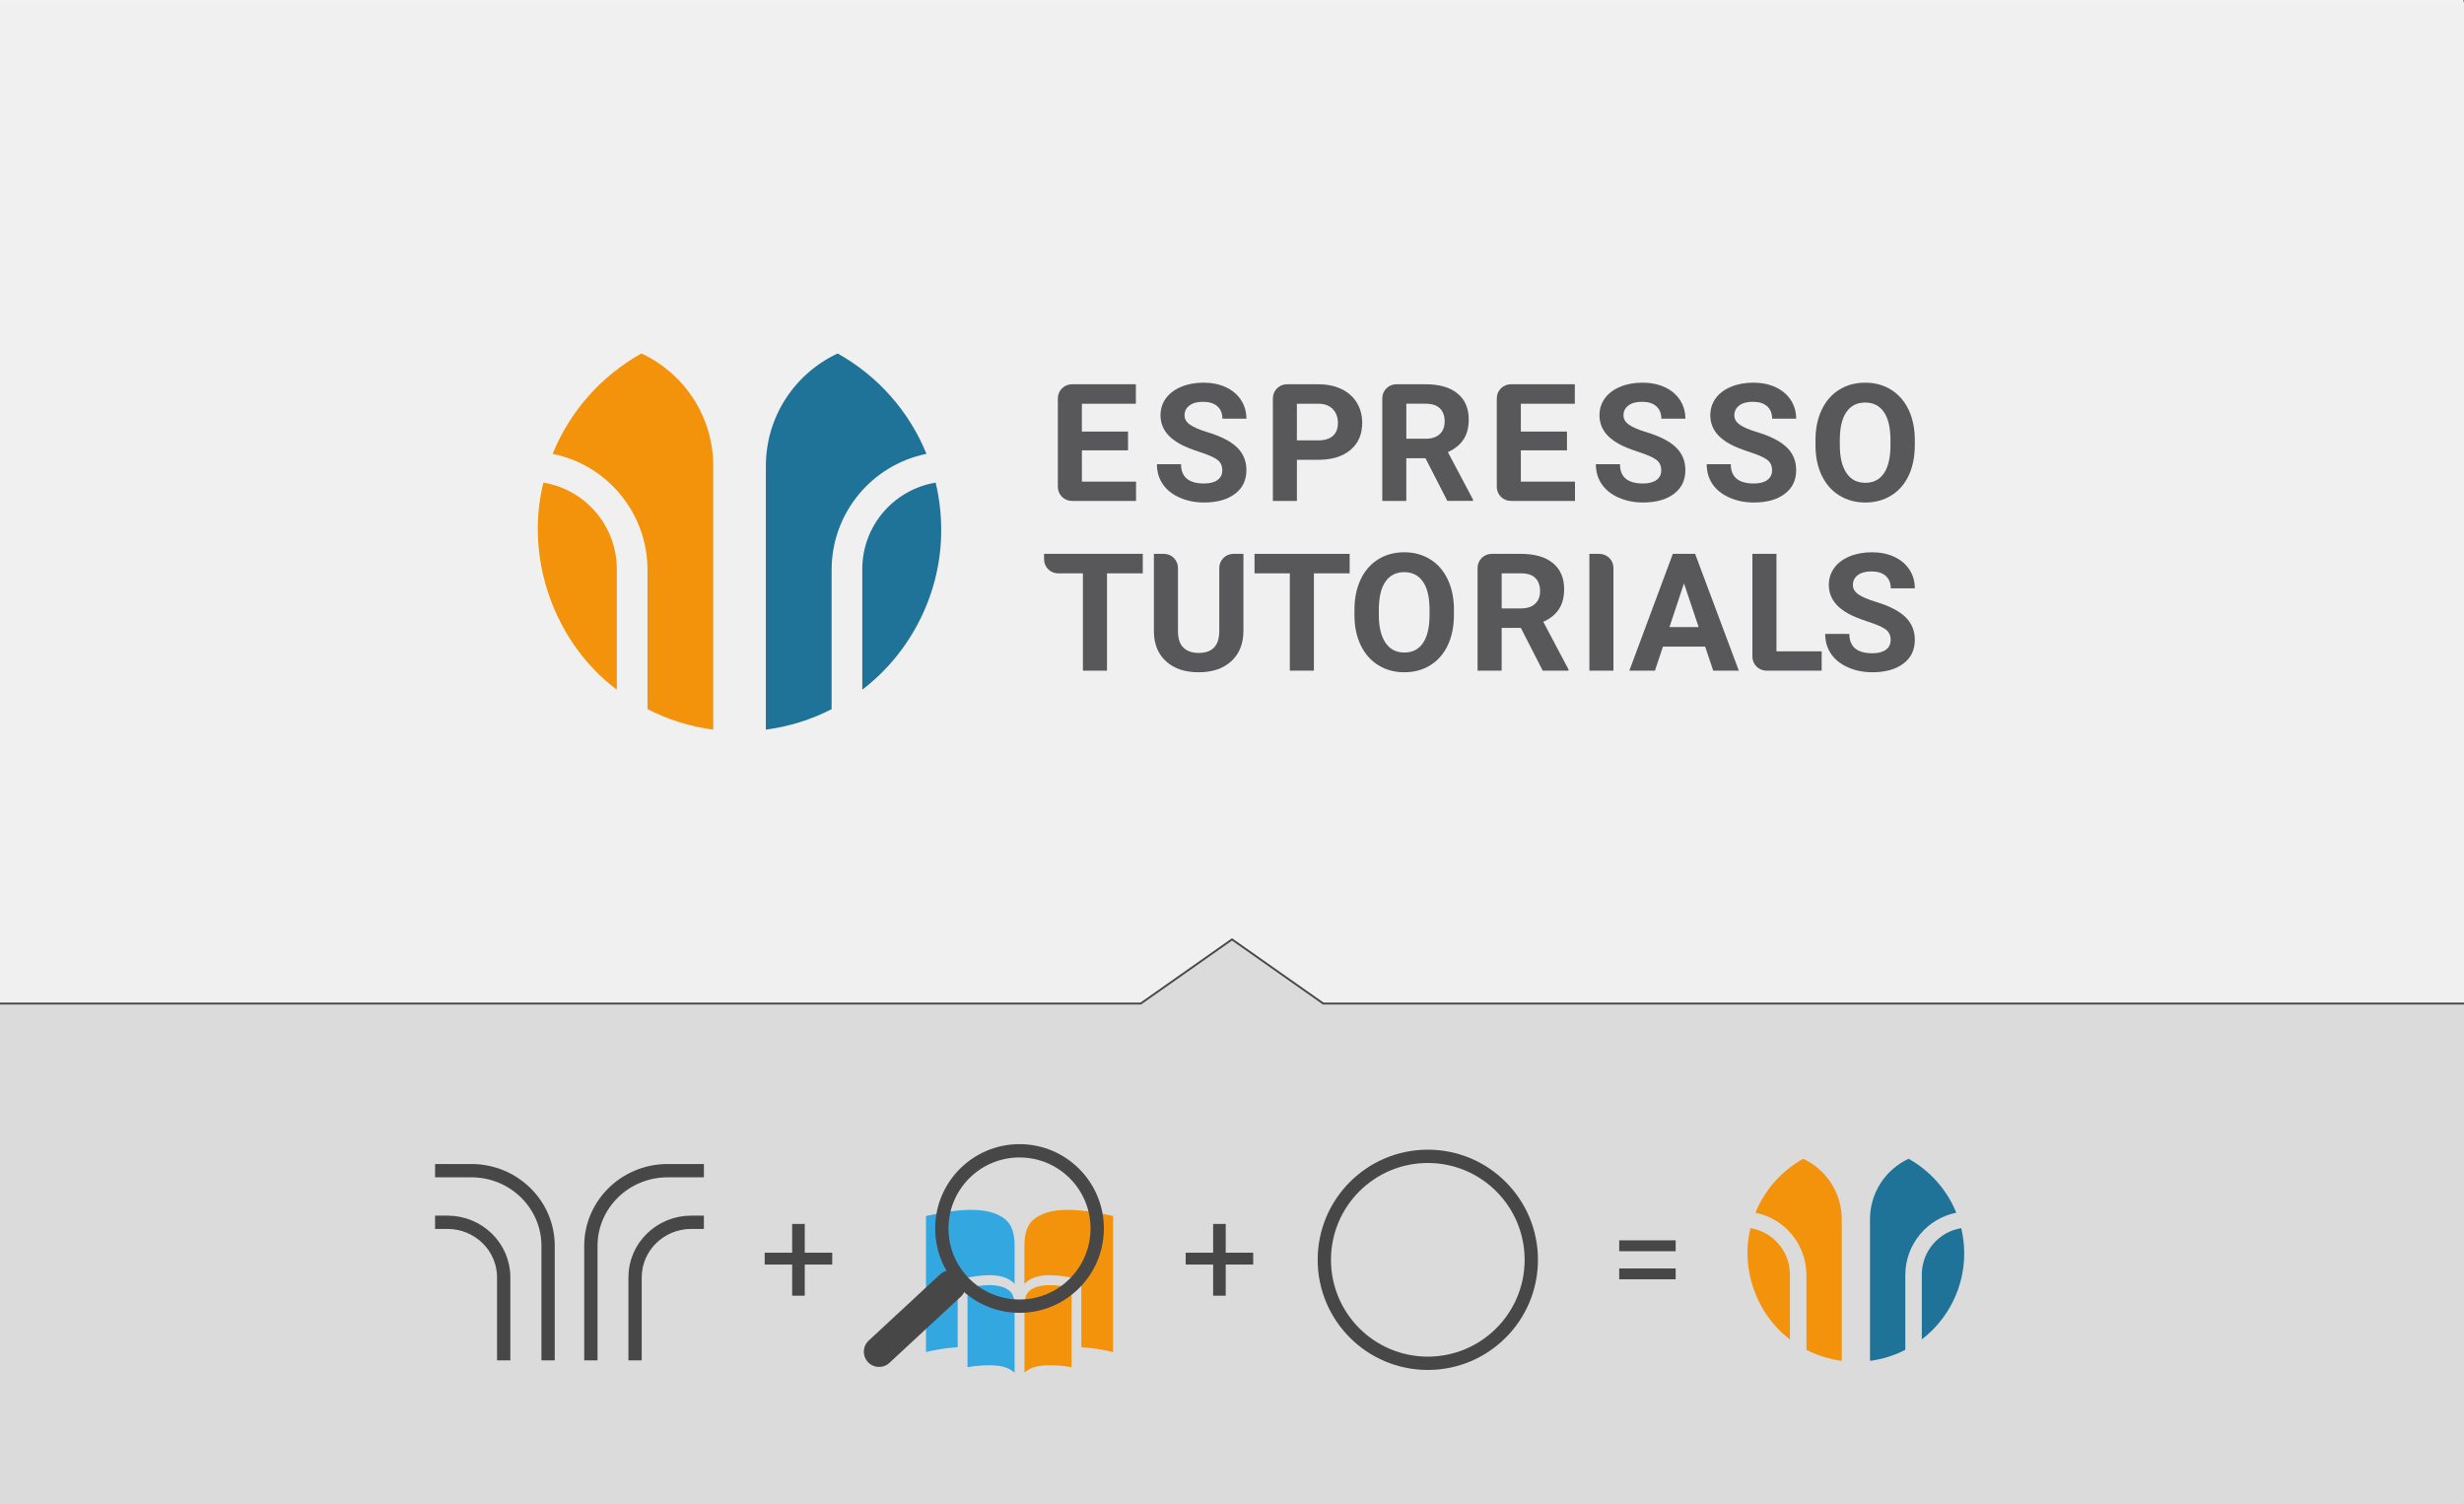
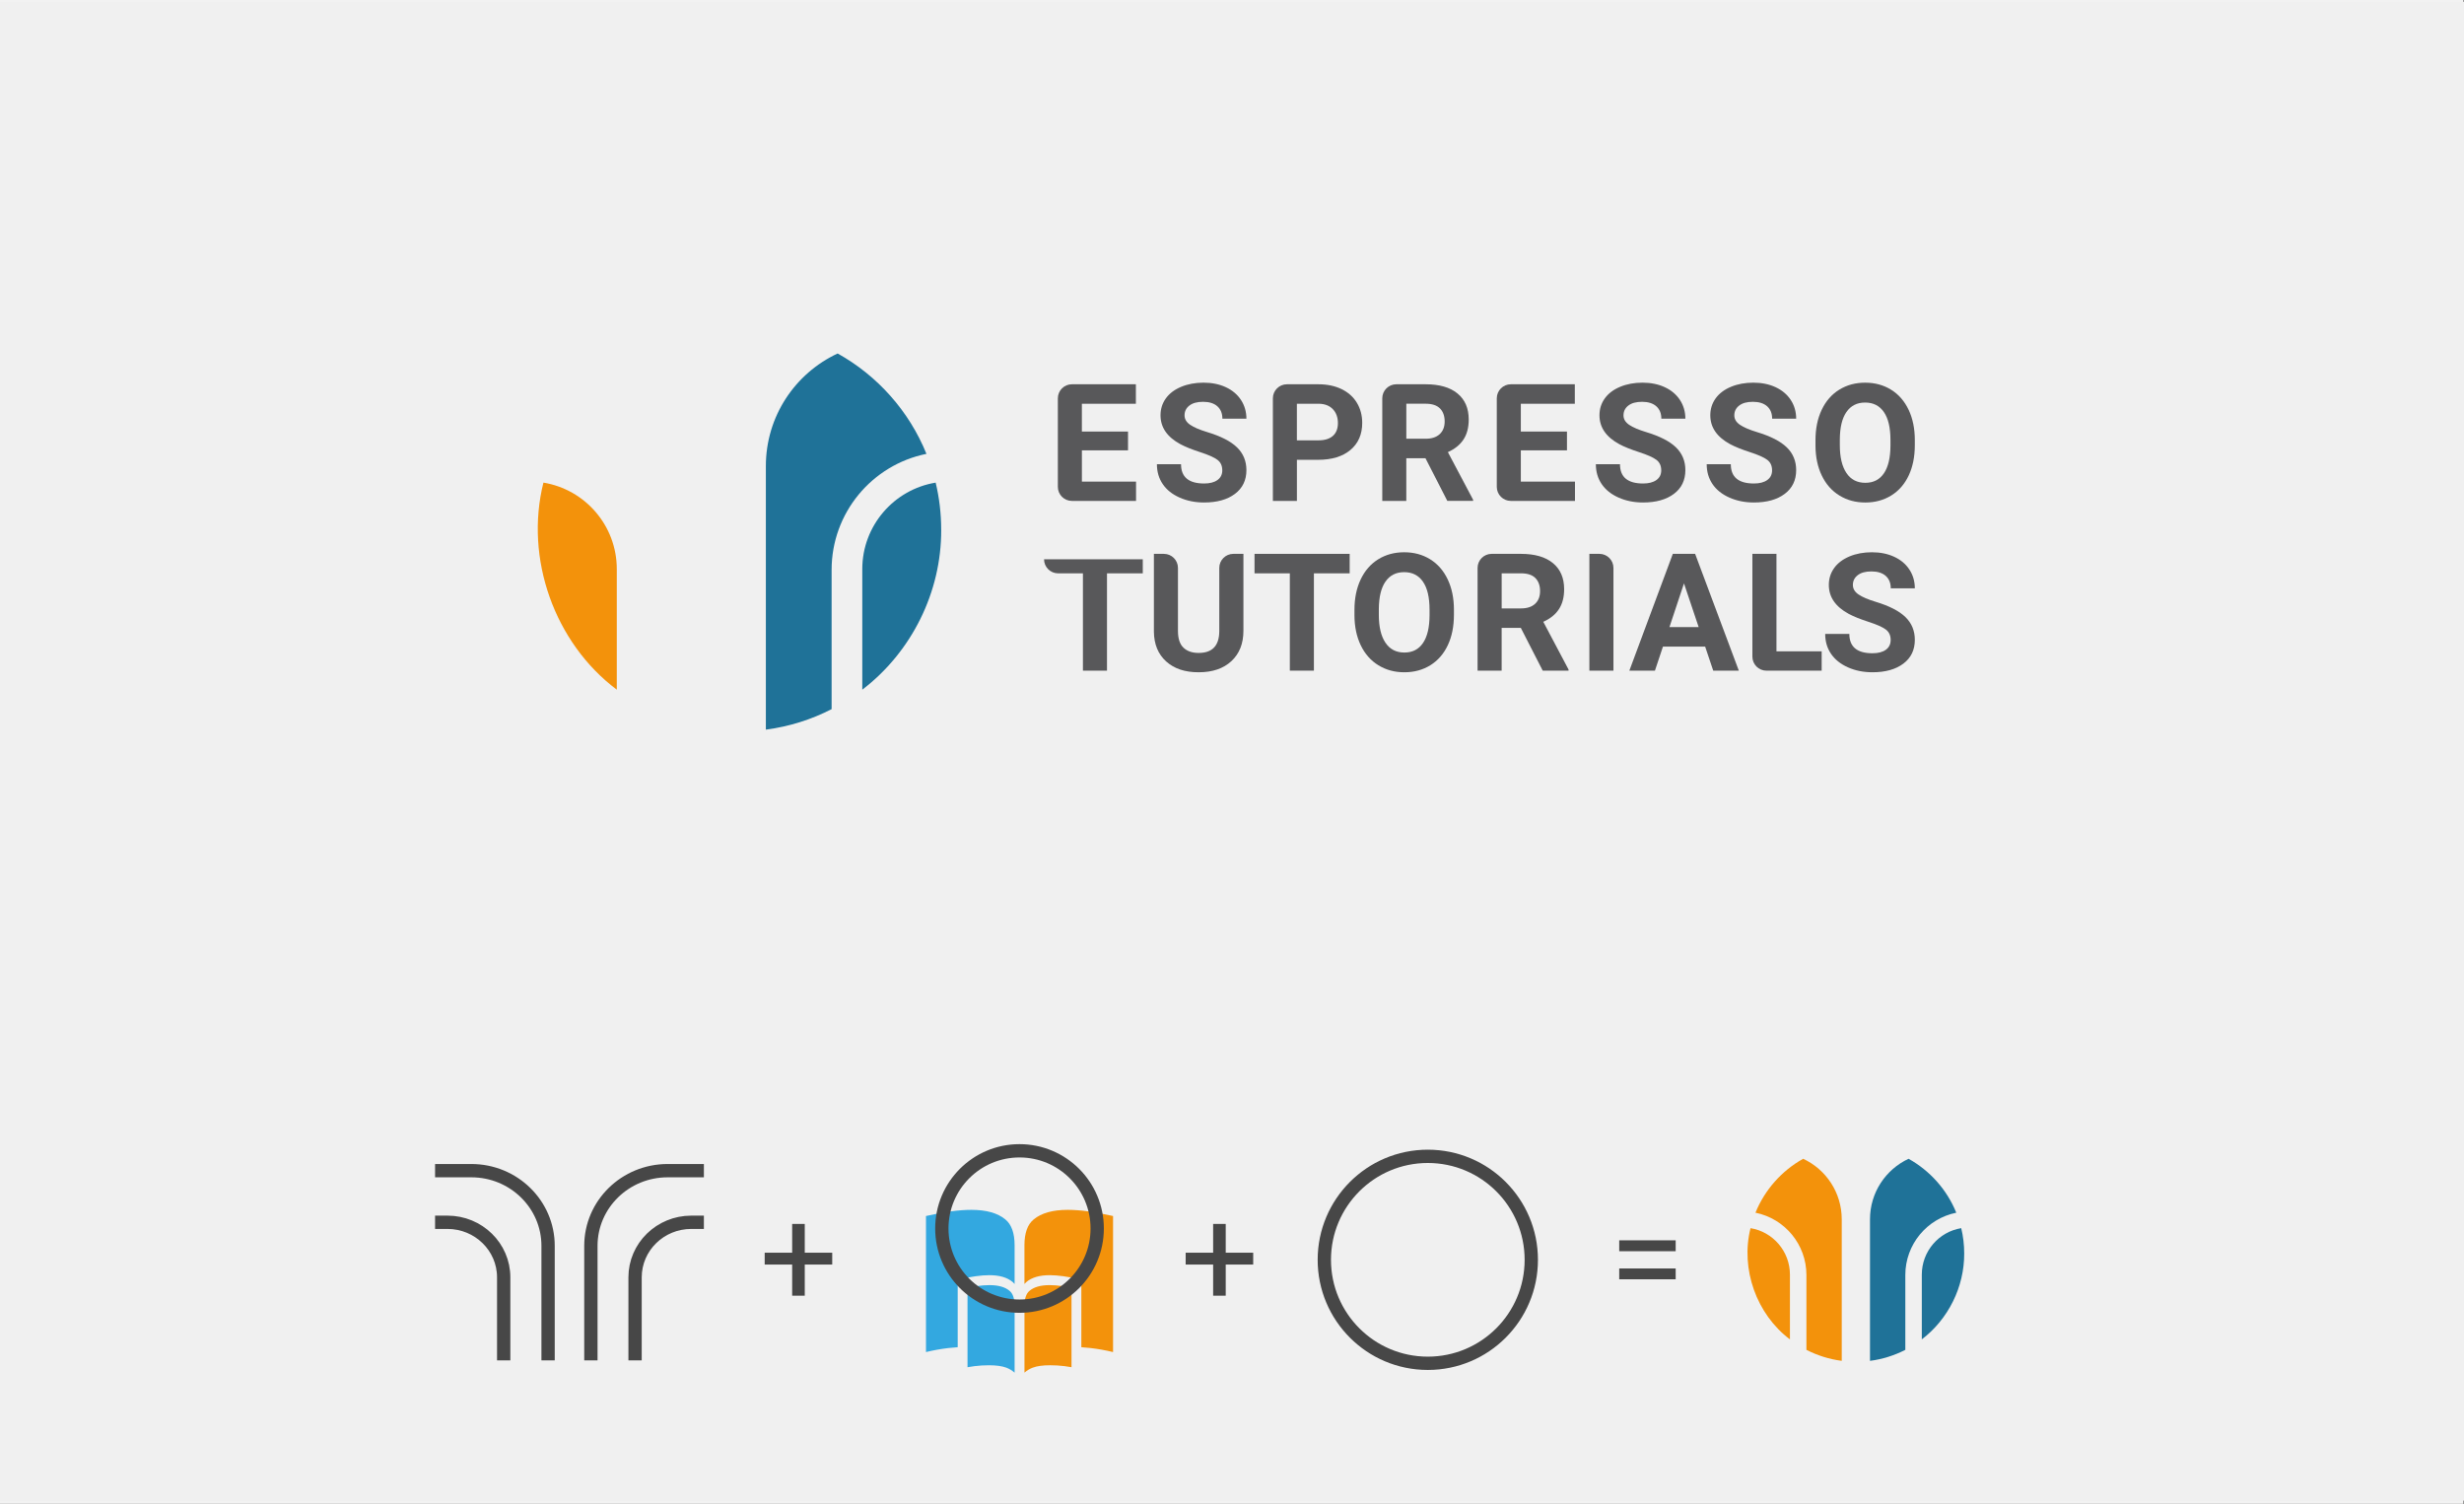
<svg xmlns="http://www.w3.org/2000/svg" id="Ebene_1" version="1.1" viewBox="0 0 1296 791">
  <rect x="0" y="0" width="1296" height="791" fill="#333333" stroke="none" />
  <defs>
    <style>
      .st0 {
        fill: #dbdbdb;
      }

      .st0, .st1 {
        stroke-miterlimit: 10;
      }

      .st0, .st1, .st2, .st3 {
        stroke: #474747;
      }

      .st4 {
        fill: #474747;
      }

      .st1, .st2 {
        stroke-width: 7px;
      }

      .st1, .st2, .st3 {
        fill: none;
      }

      .st5 {
        fill: #f3920b;
      }

      .st6 {
        fill: #f3920b;
      }

      .st7 {
        fill: #33a8e0;
      }

      .st8 {
        fill: #f0f0f0;
      }

      .st9 {
        fill: #1f7298;
      }

      .st10 {
        fill: #1f7298;
      }

      .st11 {
        fill: #f2f2f2;
      }

      .st3 {
        stroke-linecap: round;
        stroke-width: 16px;
      }

      .st12 {
        fill: #58585a;
      }
    </style>
  </defs>
  <rect class="st11" x="-.24" y="0" width="1296" height="791" />
  <rect class="st8" x="-.8" y=".99" width="1297.18" height="788.31" transform="translate(1295.58 790.29) rotate(180)" />
-   <polygon class="st0" points="1309.13 527.84 1309.13 802.18 -12.01 802.18 -12.01 527.84 600.01 527.84 648 494.11 695.99 527.84 1309.13 527.84" />
  <path class="st4" d="M881.36,658.12h-29.69v-5.73h29.69v5.73ZM881.36,672.89h-29.69v-5.7h29.69v5.7Z" />
  <path class="st4" d="M423.28,658.9h14.45v6.23h-14.45v16.38h-6.62v-16.38h-14.45v-6.23h14.45v-15.13h6.62v15.13Z" />
  <path class="st4" d="M644.7,658.9h14.45v6.23h-14.45v16.38h-6.62v-16.38h-14.45v-6.23h14.45v-15.13h6.62v15.13Z" />
  <path class="st1" d="M370.23,615.75h-19.07c-22.29,0-40.37,17.7-40.37,39.53v60.24M370.23,642.9h-6.64c-16.32,0-29.56,12.96-29.56,28.95v43.68M228.84,615.75h19.07c22.29,0,40.37,17.7,40.37,39.53v60.24M228.84,642.9h6.53c16.32,0,29.56,12.96,29.56,28.95v43.68" />
  <g>
    <path class="st5" d="M941.46,670.43v34.06c-17.6-13.18-26.1-37.11-20.73-58.5,11.76,1.93,20.73,12.14,20.73,24.44" />
    <path class="st9" d="M1033.12,659.28c.08,17.65-8.38,34.6-22.3,45.21v-34.06c0-12.3,8.97-22.52,20.73-24.44,1.03,4.26,1.57,8.71,1.57,13.29" />
    <path class="st9" d="M1028.95,637.86c-15.47,3.13-26.8,16.75-26.8,32.78v39.35c-5.7,2.93-11.96,4.93-18.58,5.79v-74.45c0-14.09,8.28-26.23,20.29-31.83,11.27,6.28,20.2,16.29,25.09,28.36" />
    <path class="st5" d="M968.71,641.33v74.45c-6.62-.86-12.88-2.86-18.58-5.79v-39.35c0-16.03-11.33-29.65-26.8-32.78,4.89-12.07,13.82-22.08,25.09-28.36,12.01,5.6,20.28,17.74,20.29,31.83" />
  </g>
  <g>
    <path class="st7" d="M504.71,672.89c3.06-.72,5.88-1.26,8.48-1.62,2.6-.36,4.97-.55,7.13-.55,5.25,0,9.39,1.13,12.32,3.6.37.31.7.66,1.01,1.03v-20.37c0-6.4-1.63-10.94-4.87-13.59-4.05-3.36-10.03-5.03-17.92-5.03-3.24,0-6.85.27-10.82.81-3.97.55-8.3,1.36-13,2.43v71.56c3.92-.95,7.85-1.65,11.75-2.11,1.65-.19,3.29-.33,4.93-.44v-35.5l.98-.23Z" />
    <path class="st6" d="M567.77,672.89c-3.06-.72-5.88-1.26-8.48-1.62-2.6-.36-4.97-.55-7.13-.55-5.25,0-9.39,1.13-12.32,3.6-.37.31-.7.66-1.01,1.03v-20.37c0-6.4,1.62-10.94,4.87-13.59,4.05-3.36,10.03-5.03,17.92-5.03,3.24,0,6.85.27,10.82.81,3.97.55,8.3,1.36,13,2.43v71.56c-3.93-.95-7.85-1.65-11.75-2.11-1.65-.19-3.29-.33-4.93-.44v-35.5l-.98-.23Z" />
    <path class="st7" d="M531.04,678.98c-2.26-1.95-5.76-3.03-10.63-3.03-2,0-4.24.18-6.72.53-1.51.21-3.11.5-4.8.84v41.81c1.24-.23,2.47-.42,3.7-.57,2.53-.31,5.05-.46,7.57-.46,3.8,0,6.82.4,9.16,1.27,1.52.57,2.96,1.45,4.34,2.6v-35.08c0-4.02-.96-6.51-2.62-7.91" />
    <path class="st6" d="M563.58,677.32c-1.68-.34-3.28-.63-4.78-.84-2.48-.35-4.72-.53-6.71-.53-4.86,0-8.36,1.08-10.63,3.03-1.66,1.4-2.62,3.89-2.62,7.91v35.08c1.37-1.16,2.82-2.04,4.34-2.6,2.33-.87,5.36-1.26,9.16-1.27,2.52,0,5.04.15,7.56.46,1.23.15,2.46.34,3.69.57v-41.81Z" />
    <circle class="st2" cx="536.24" cy="646.16" r="40.86" />
-     <line class="st3" x1="499.96" y1="676.12" x2="462.36" y2="710.98" />
  </g>
  <circle class="st1" cx="750.99" cy="662.64" r="54.43" />
  <g id="f5a2d311-891f-4036-b2c9-b95514c0866c_x40_1">
    <g>
      <path class="st6" d="M324.42,299.35v63.4c-32.76-24.54-48.59-69.07-38.59-108.9,21.9,3.58,38.59,22.6,38.59,45.5Z" />
      <path class="st10" d="M495.05,278.6c.15,32.85-15.6,64.4-41.51,84.16v-63.4c0-22.9,16.69-41.91,38.59-45.5,1.91,7.93,2.91,16.22,2.91,24.74Z" />
      <path class="st10" d="M487.29,238.72c-28.8,5.83-49.89,31.19-49.88,61.02v73.26c-10.61,5.45-22.27,9.17-34.59,10.78v-138.6c.01-26.23,15.41-48.83,37.76-59.25,20.99,11.69,37.6,30.33,46.71,52.8Z" />
-       <path class="st6" d="M375.15,245.17v138.6c-12.32-1.61-23.98-5.32-34.59-10.78v-73.26c0-29.83-21.08-55.19-49.88-61.02,9.11-22.46,25.72-41.11,46.71-52.8,22.35,10.42,37.75,33.03,37.76,59.25Z" />
    </g>
    <g>
      <g>
        <path class="st12" d="M593.32,236.88h-24.27v16.43h28.48v10.16h-33.74c-4.08,0-7.39-3.31-7.39-7.39v-46.57c0-4.08,3.31-7.39,7.39-7.39h33.65v10.24h-28.4v14.62h24.27v9.9Z" />
        <path class="st12" d="M642.88,247.37c0-2.39-.84-4.22-2.53-5.5-1.69-1.28-4.72-2.63-9.1-4.05-4.38-1.42-7.85-2.82-10.4-4.19-6.97-3.77-10.45-8.84-10.45-15.21,0-3.31.93-6.27,2.8-8.87,1.87-2.6,4.55-4.63,8.05-6.09,3.5-1.46,7.42-2.19,11.78-2.19s8.29.79,11.71,2.38c3.43,1.59,6.09,3.83,7.99,6.72,1.89,2.89,2.85,6.18,2.85,9.86h-12.64c0-2.81-.89-4.99-2.66-6.55-1.77-1.56-4.25-2.34-7.46-2.34s-5.49.65-7.21,1.96c-1.71,1.3-2.57,3.03-2.57,5.16,0,2,1,3.66,3.01,5.01,2,1.35,4.96,2.61,8.87,3.79,7.19,2.16,12.43,4.85,15.72,8.05,3.29,3.2,4.94,7.19,4.94,11.97,0,5.31-2.01,9.47-6.03,12.49-4.02,3.02-9.43,4.53-16.22,4.53-4.72,0-9.02-.86-12.9-2.59-3.88-1.73-6.83-4.09-8.87-7.1-2.04-3.01-3.06-6.49-3.06-10.45h12.69c0,6.77,4.05,10.15,12.14,10.15,3.01,0,5.35-.61,7.03-1.83,1.69-1.22,2.53-2.93,2.53-5.12Z" />
        <path class="st12" d="M682.14,241.85v21.62h-12.64v-53.96c0-4.08,3.31-7.39,7.39-7.39h16.55c4.61,0,8.66.84,12.16,2.53,3.5,1.69,6.19,4.08,8.07,7.18,1.88,3.1,2.82,6.64,2.82,10.6,0,6.01-2.06,10.75-6.18,14.22-4.11,3.47-9.81,5.2-17.08,5.2h-11.08ZM682.14,231.62h11.29c3.34,0,5.89-.79,7.65-2.36,1.75-1.57,2.63-3.82,2.63-6.74s-.88-5.44-2.65-7.29c-1.77-1.85-4.21-2.81-7.34-2.87h-11.59v19.26Z" />
        <path class="st12" d="M749.75,241.01h-10.07v22.46h-12.64v-53.96c0-4.08,3.31-7.39,7.39-7.39h15.41c7.25,0,12.84,1.61,16.77,4.84,3.94,3.23,5.9,7.8,5.9,13.7,0,4.19-.9,7.68-2.72,10.47-1.81,2.79-4.56,5.02-8.24,6.68l13.27,25.07v.59h-13.56l-11.51-22.46ZM739.68,230.77h10.19c3.18,0,5.64-.81,7.38-2.42,1.74-1.61,2.61-3.84,2.61-6.68s-.82-5.17-2.46-6.83c-1.65-1.66-4.17-2.49-7.56-2.49h-10.15v18.42Z" />
        <path class="st12" d="M824.19,236.88h-24.27v16.43h28.48v10.16h-33.74c-4.08,0-7.39-3.31-7.39-7.39v-46.57c0-4.08,3.31-7.39,7.39-7.39h33.66v10.24h-28.4v14.62h24.27v9.9Z" />
        <path class="st12" d="M873.76,247.37c0-2.39-.84-4.22-2.53-5.5-1.69-1.28-4.72-2.63-9.1-4.05-4.38-1.42-7.85-2.82-10.4-4.19-6.97-3.77-10.45-8.84-10.45-15.21,0-3.31.93-6.27,2.8-8.87,1.87-2.6,4.55-4.63,8.05-6.09,3.5-1.46,7.42-2.19,11.78-2.19s8.29.79,11.71,2.38c3.43,1.59,6.09,3.83,7.99,6.72,1.89,2.89,2.85,6.18,2.85,9.86h-12.64c0-2.81-.89-4.99-2.66-6.55-1.77-1.56-4.25-2.34-7.46-2.34s-5.49.65-7.21,1.96c-1.71,1.3-2.57,3.03-2.57,5.16,0,2,1,3.66,3.01,5.01,2,1.35,4.96,2.61,8.87,3.79,7.19,2.16,12.43,4.85,15.72,8.05,3.29,3.2,4.94,7.19,4.94,11.97,0,5.31-2.01,9.47-6.03,12.49-4.02,3.02-9.43,4.53-16.22,4.53-4.72,0-9.02-.86-12.9-2.59-3.88-1.73-6.83-4.09-8.87-7.1-2.04-3.01-3.06-6.49-3.06-10.45h12.69c0,6.77,4.05,10.15,12.14,10.15,3.01,0,5.35-.61,7.03-1.83,1.69-1.22,2.53-2.93,2.53-5.12Z" />
        <path class="st12" d="M932.06,247.37c0-2.39-.84-4.22-2.53-5.5-1.69-1.28-4.72-2.63-9.1-4.05-4.38-1.42-7.85-2.82-10.41-4.19-6.96-3.77-10.45-8.84-10.45-15.21,0-3.31.94-6.27,2.8-8.87,1.87-2.6,4.55-4.63,8.05-6.09,3.49-1.46,7.42-2.19,11.78-2.19s8.29.79,11.71,2.38c3.42,1.59,6.09,3.83,7.98,6.72,1.9,2.89,2.85,6.18,2.85,9.86h-12.64c0-2.81-.88-4.99-2.65-6.55-1.77-1.56-4.26-2.34-7.46-2.34s-5.49.65-7.2,1.96c-1.72,1.3-2.58,3.03-2.58,5.16,0,2,1,3.66,3.01,5.01,2.01,1.35,4.97,2.61,8.87,3.79,7.19,2.16,12.43,4.85,15.72,8.05,3.29,3.2,4.93,7.19,4.93,11.97,0,5.31-2.01,9.47-6.02,12.49-4.02,3.02-9.43,4.53-16.23,4.53-4.72,0-9.01-.86-12.89-2.59-3.88-1.73-6.84-4.09-8.87-7.1-2.04-3.01-3.05-6.49-3.05-10.45h12.68c0,6.77,4.05,10.15,12.14,10.15,3.01,0,5.35-.61,7.04-1.83,1.69-1.22,2.53-2.93,2.53-5.12Z" />
        <path class="st12" d="M1007.14,234.18c0,6.04-1.07,11.34-3.2,15.89-2.13,4.55-5.19,8.06-9.16,10.53-3.98,2.47-8.54,3.71-13.67,3.71s-9.62-1.22-13.61-3.67c-3.99-2.44-7.08-5.93-9.27-10.47-2.19-4.54-3.3-9.76-3.33-15.65v-3.03c0-6.04,1.09-11.35,3.27-15.95,2.17-4.59,5.25-8.12,9.22-10.57,3.98-2.46,8.52-3.69,13.63-3.69s9.65,1.23,13.63,3.69c3.98,2.46,7.05,5.98,9.23,10.57,2.18,4.59,3.26,9.9,3.26,15.91v2.74ZM994.33,231.4c0-6.43-1.15-11.32-3.45-14.66-2.31-3.34-5.59-5.01-9.86-5.01s-7.51,1.65-9.82,4.95c-2.31,3.3-3.47,8.14-3.5,14.52v2.99c0,6.27,1.15,11.12,3.46,14.58,2.3,3.46,5.62,5.18,9.94,5.18s7.5-1.67,9.78-4.99c2.27-3.33,3.42-8.18,3.45-14.56v-2.99Z" />
      </g>
      <g>
-         <path class="st12" d="M601.07,301.57h-18.82v51.18h-12.66v-51.18h-13.05c-4.09,0-7.4-3.31-7.4-7.4v-2.85h51.93v10.25Z" />
+         <path class="st12" d="M601.07,301.57h-18.82v51.18h-12.66v-51.18h-13.05c-4.09,0-7.4-3.31-7.4-7.4h51.93v10.25Z" />
        <path class="st12" d="M654.01,291.32v40.46c0,6.72-2.1,12.04-6.31,15.95-4.21,3.91-9.95,5.87-17.24,5.87s-12.87-1.9-17.09-5.7c-4.22-3.8-6.37-9.01-6.45-15.65v-40.93h5.26c4.09,0,7.4,3.31,7.4,7.4v33.15c0,4.02.97,6.96,2.89,8.8,1.93,1.84,4.6,2.76,8,2.76,7.12,0,10.73-3.74,10.84-11.22v-33.49c0-4.09,3.31-7.4,7.4-7.4h5.3Z" />
        <path class="st12" d="M709.9,301.57h-18.82v51.18h-12.66v-51.18h-18.57v-10.25h50.04v10.25Z" />
        <path class="st12" d="M764.73,323.43c0,6.05-1.07,11.35-3.21,15.91-2.14,4.56-5.2,8.07-9.18,10.55-3.98,2.47-8.54,3.71-13.69,3.71s-9.63-1.23-13.63-3.67c-3.99-2.45-7.09-5.94-9.28-10.48-2.19-4.54-3.3-9.77-3.33-15.68v-3.04c0-6.05,1.09-11.37,3.27-15.97,2.18-4.6,5.26-8.13,9.24-10.59,3.98-2.46,8.53-3.69,13.65-3.69s9.67,1.23,13.65,3.69c3.98,2.46,7.06,5.99,9.24,10.59,2.18,4.6,3.27,9.91,3.27,15.93v2.74ZM751.9,320.64c0-6.44-1.15-11.34-3.46-14.68-2.3-3.35-5.6-5.02-9.87-5.02s-7.53,1.65-9.84,4.96c-2.3,3.3-3.47,8.15-3.5,14.54v2.99c0,6.28,1.15,11.14,3.46,14.6,2.31,3.46,5.63,5.19,9.96,5.19s7.51-1.67,9.79-5c2.28-3.34,3.44-8.19,3.46-14.58v-3Z" />
        <path class="st12" d="M799.91,330.27h-10.08v22.49h-12.66v-54.04c0-4.09,3.31-7.4,7.4-7.4h15.43c7.26,0,12.85,1.62,16.79,4.85,3.94,3.24,5.91,7.81,5.91,13.72,0,4.19-.9,7.69-2.72,10.48-1.81,2.8-4.56,5.03-8.25,6.69l13.29,25.11v.59h-13.58l-11.52-22.49ZM789.83,320.01h10.21c3.18,0,5.64-.81,7.39-2.43,1.74-1.62,2.61-3.84,2.61-6.69s-.82-5.17-2.46-6.84c-1.65-1.66-4.17-2.49-7.57-2.49h-10.17v18.44Z" />
        <path class="st12" d="M848.63,352.76h-12.66v-61.44h5.26c4.09,0,7.4,3.31,7.4,7.4v54.04Z" />
        <path class="st12" d="M896.86,340.1h-22.19l-4.22,12.66h-13.46l22.87-61.44h11.73l22.99,61.44h-13.46l-4.26-12.66ZM878.09,329.84h15.36l-7.72-22.99-7.64,22.99Z" />
        <path class="st12" d="M934.37,342.59h23.78v10.17h-29.04c-4.09,0-7.4-3.31-7.4-7.4v-54.04h12.66v51.27Z" />
        <path class="st12" d="M994.44,336.64c0-2.39-.84-4.23-2.53-5.51-1.69-1.28-4.73-2.63-9.11-4.05-4.39-1.42-7.86-2.82-10.42-4.2-6.98-3.77-10.46-8.85-10.46-15.23,0-3.32.93-6.28,2.8-8.88,1.87-2.6,4.56-4.63,8.06-6.1,3.5-1.46,7.43-2.19,11.79-2.19s8.3.79,11.73,2.38c3.44,1.59,6.1,3.83,8,6.73,1.9,2.9,2.85,6.19,2.85,9.87h-12.66c0-2.81-.89-5-2.66-6.56-1.78-1.56-4.26-2.34-7.47-2.34s-5.5.65-7.22,1.96c-1.71,1.31-2.57,3.03-2.57,5.17,0,2,1.01,3.67,3.02,5.02,2.01,1.35,4.97,2.62,8.88,3.8,7.2,2.17,12.45,4.85,15.74,8.06,3.29,3.21,4.94,7.2,4.94,11.98,0,5.32-2.01,9.49-6.04,12.51-4.02,3.02-9.44,4.54-16.24,4.54-4.73,0-9.03-.86-12.92-2.6-3.88-1.73-6.84-4.1-8.88-7.11-2.05-3.01-3.07-6.5-3.07-10.46h12.71c0,6.78,4.05,10.17,12.15,10.17,3.01,0,5.35-.61,7.04-1.83,1.69-1.23,2.53-2.93,2.53-5.13Z" />
      </g>
    </g>
  </g>
</svg>